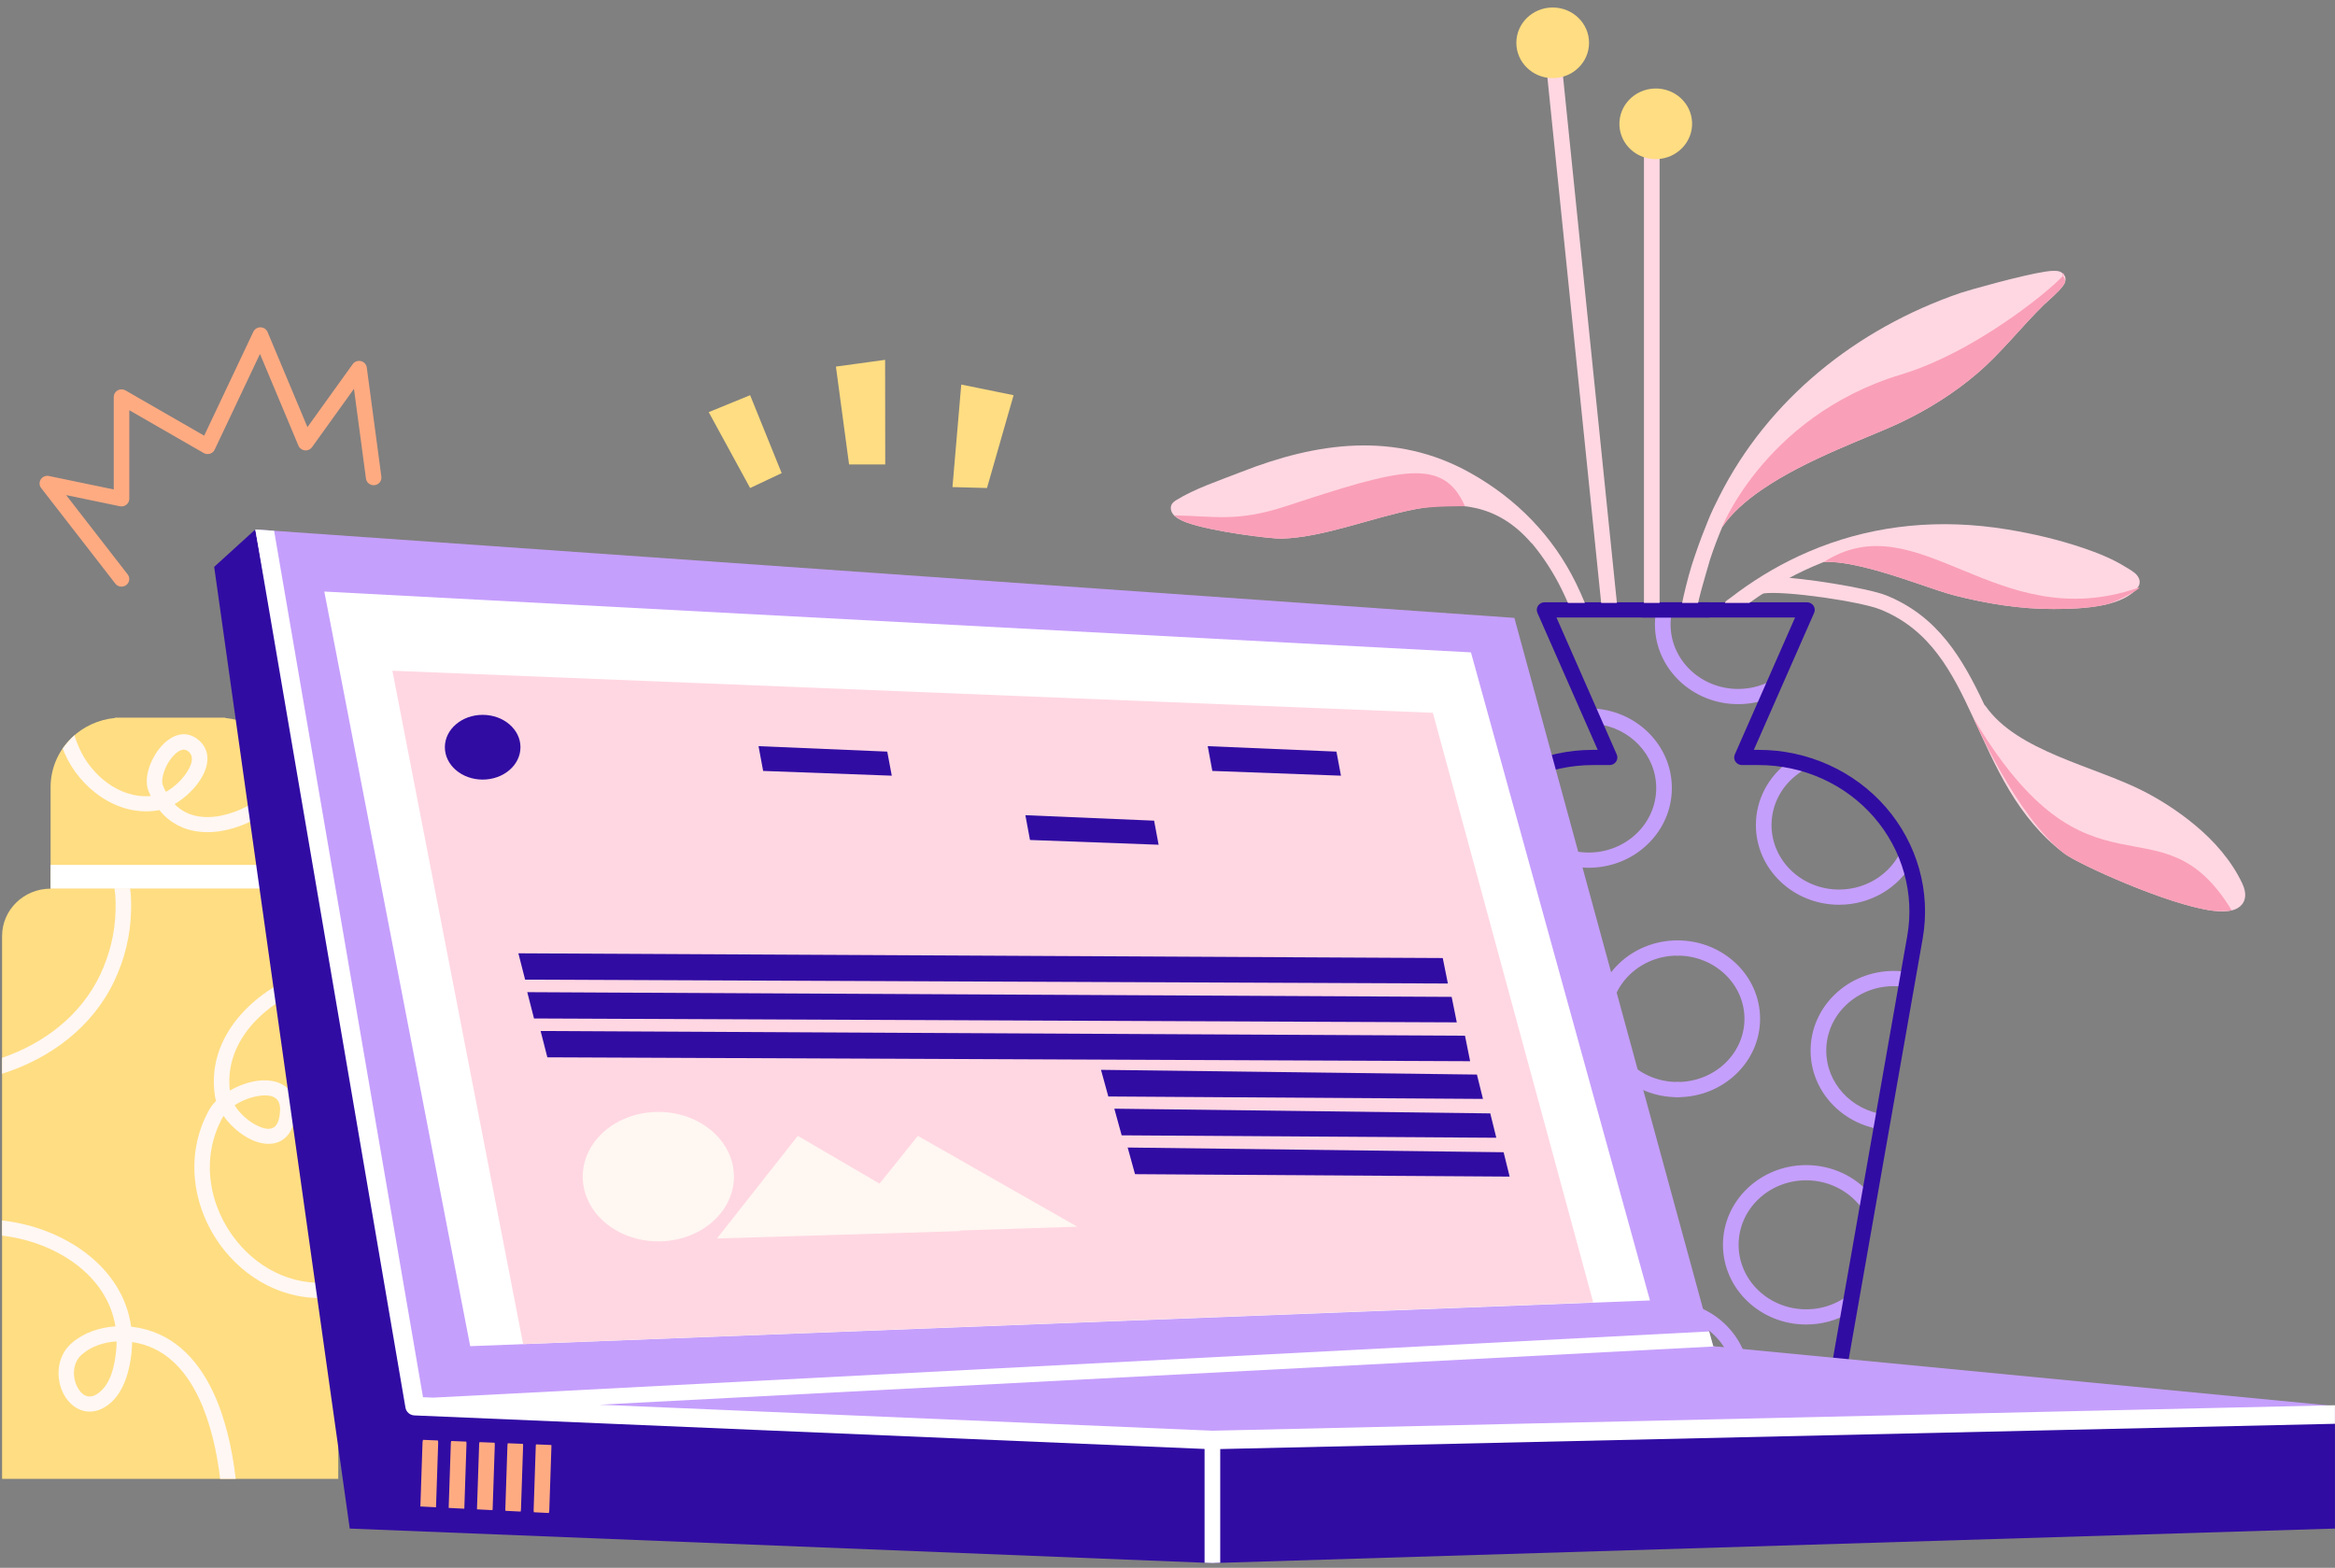
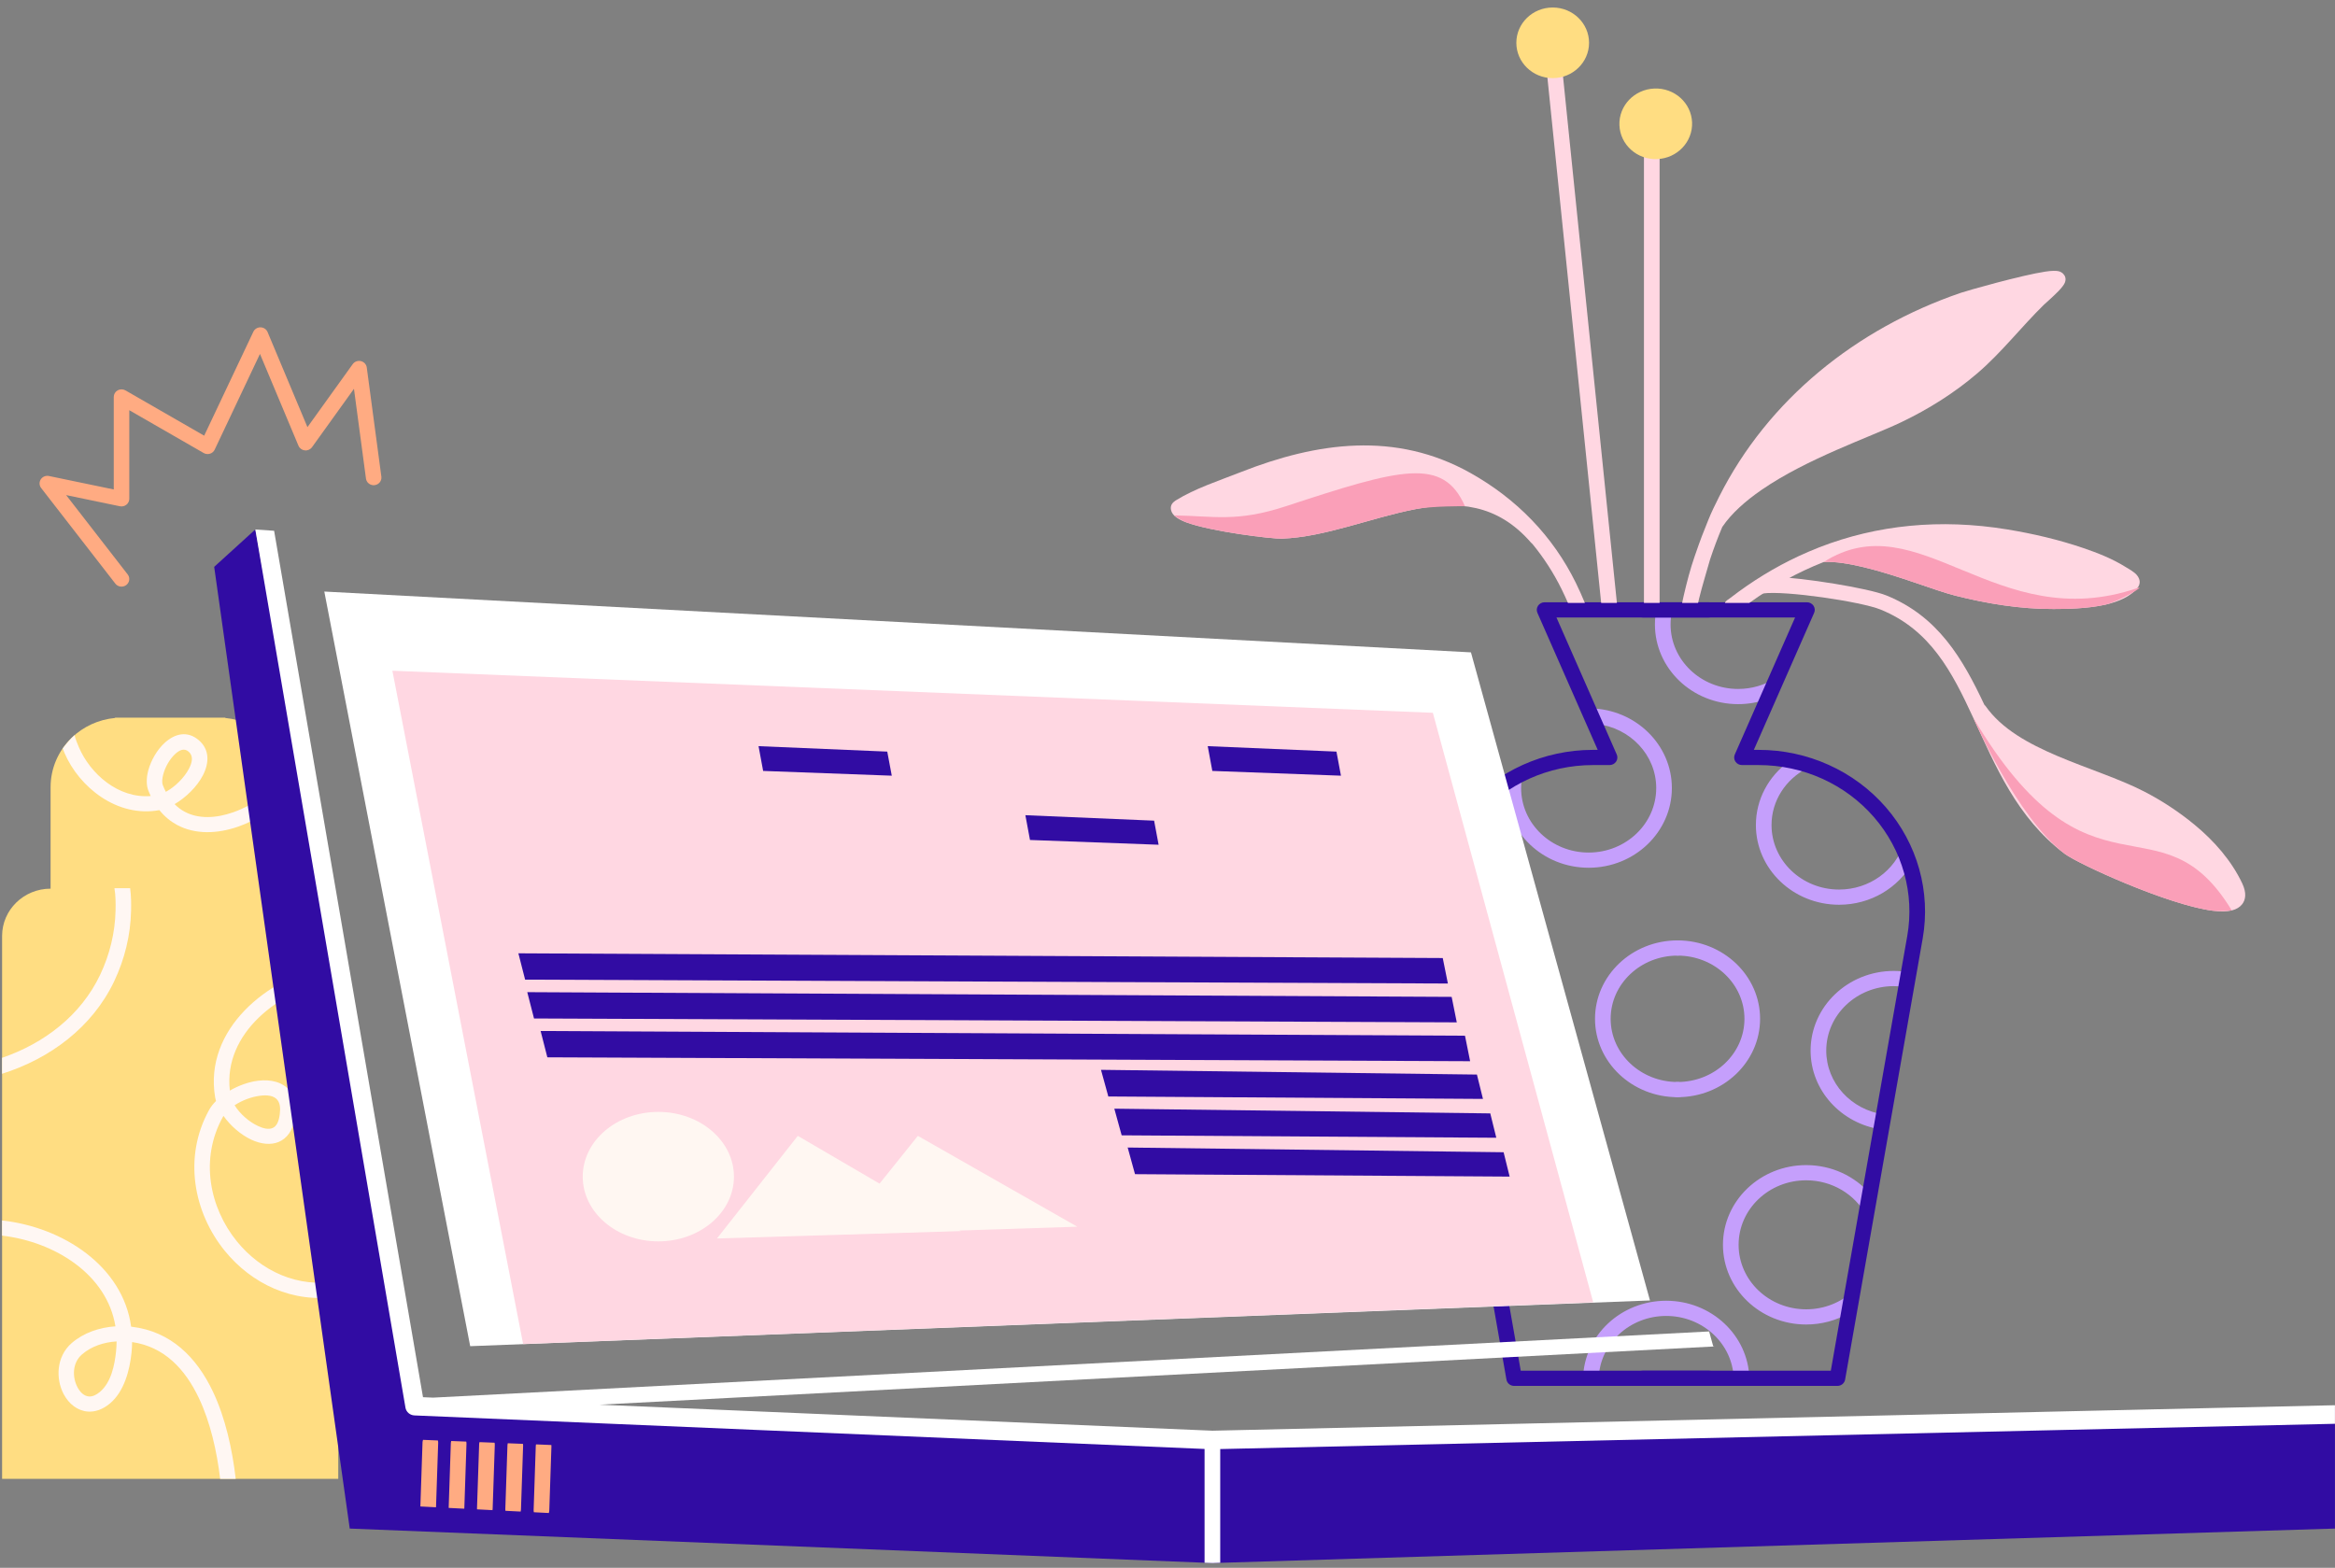
<svg xmlns="http://www.w3.org/2000/svg" width="481px" height="323px" viewBox="0 0 481 323" version="1.1">
  <rect x="0" y="0" width="481" height="323" fill="#808080" stroke="none" />
  <title>EEF78C28-18FF-483A-8830-50A091F77480</title>
  <g id="Tikui" stroke="none" stroke-width="1" fill="none" fill-rule="evenodd">
    <g id="Home" transform="translate(-146, -1330)">
      <g id="SECTION-2" transform="translate(146, 1330.404)">
        <g id="8_BLM_LAPTOP" transform="translate(0, 0.372)">
          <g id="BOTTLE" transform="translate(0, 147.063)">
            <path d="M0.43,156.83 L0.43,44.99 C0.43,39.608 4.903,35.244 10.42,35.244 L10.421,35.244 L10.421,14.32 C10.421,10.525 11.967,6.886 14.718,4.203 C17.139,1.843 20.318,0.391 23.697,0.078 L23.697,0.011 L46.412,0.011 L46.412,0.078 C49.791,0.391 52.97,1.843 55.39,4.203 C58.142,6.886 59.688,10.525 59.688,14.32 L59.688,35.244 L59.688,35.244 C65.206,35.244 69.679,39.608 69.679,44.99 L69.679,156.83 L0.43,156.83 Z" id="Path" fill="#FFDD82" />
            <g id="Group" transform="translate(10.292, 30.199)" fill="#FFFFFF">
-               <rect id="Rectangle" x="0.128" y="0.14" width="49.267" height="4.874" />
-             </g>
+               </g>
            <g id="Group" transform="translate(0.21, 3.27)" fill="#FFF7F3">
              <path d="M45.143,153.559 C44.46,147.871 43.132,141.931 40.759,136.921 C37.943,130.976 33.641,126.346 27.005,125.384 C26.999,126.102 26.96,126.83 26.884,127.571 C26.521,131.13 25.384,135.549 22.472,138.003 C20.879,139.344 19.312,139.794 17.918,139.703 C15.817,139.568 13.986,138.164 12.897,136.095 C11.242,132.952 11.37,128.361 14.548,125.603 C17.008,123.466 20.279,122.358 23.568,122.143 C21.846,111.497 11.17,104.741 0.22,103.454 L0.22,100.332 C12.807,101.72 25.102,109.761 26.806,122.213 L26.96,122.231 C34.998,123.188 40.303,128.519 43.663,135.614 C46.221,141.016 47.637,147.445 48.348,153.559 L45.143,153.559 Z M23.808,125.249 C21.206,125.408 18.617,126.245 16.675,127.932 C14.639,129.7 14.682,132.658 15.742,134.67 C16.282,135.697 17.086,136.524 18.128,136.591 C18.829,136.635 19.58,136.318 20.381,135.642 C22.7,133.688 23.412,130.095 23.701,127.261 C23.771,126.578 23.806,125.907 23.808,125.249 Z M69.469,47.251 L69.469,50.461 C68.876,50.617 68.379,50.76 68.168,50.802 C57.311,52.99 45.771,61.72 47.139,73.574 C48.933,72.532 51,71.786 52.942,71.544 C55.655,71.206 58.085,71.858 59.469,73.603 C60.382,74.757 60.903,76.442 60.599,78.81 C60.206,81.88 58.825,83.471 57.195,84.155 C55.591,84.825 53.574,84.62 51.577,83.694 C49.404,82.686 47.269,80.835 45.828,78.792 C45.778,78.87 45.731,78.948 45.687,79.028 C40.913,87.648 42.946,97.704 48.613,104.668 C53.494,110.663 61.109,114.372 69.469,112.813 L69.469,115.987 C60.105,117.515 51.593,113.346 46.108,106.607 C39.686,98.718 37.464,87.313 42.873,77.546 C43.22,76.917 43.702,76.306 44.284,75.724 C44.208,75.464 44.148,75.204 44.106,74.949 C41.766,60.963 54.867,50.3 67.52,47.747 C67.808,47.687 68.603,47.461 69.469,47.251 Z M48.121,76.595 C49.199,78.36 51.085,80.011 52.95,80.876 C54.017,81.37 55.076,81.646 55.933,81.287 C56.765,80.939 57.224,79.99 57.425,78.425 C57.594,77.11 57.445,76.15 56.938,75.511 C56.192,74.57 54.811,74.455 53.347,74.637 C51.583,74.858 49.654,75.586 48.121,76.595 Z M0.22,66.82 C8.872,63.852 16.425,58.109 20.409,49.741 C22.386,45.587 23.497,41.045 23.594,36.465 C23.626,34.944 23.619,33.379 23.363,31.874 L26.599,31.882 C26.81,33.415 26.824,34.993 26.792,36.527 C26.686,41.539 25.473,46.51 23.31,51.054 C18.795,60.54 10.107,66.982 0.22,70.109 L0.22,66.82 Z M59.475,12.205 C56.592,15.288 52.816,17.802 48.911,19.175 C44.496,20.727 39.942,20.818 36.282,18.852 C34.932,18.127 33.693,17.124 32.627,15.795 C23.875,17.394 16.071,11.004 13.088,4.04 C12.952,3.725 12.826,3.405 12.711,3.088 C13.485,2.048 14.366,1.048 15.148,0.346 C15.335,1.154 15.691,2.025 16.039,2.836 C18.362,8.259 24.118,13.435 30.828,12.889 C30.659,12.533 30.5,12.161 30.35,11.776 C29.917,10.664 29.915,9.179 30.329,7.627 C30.881,5.558 32.151,3.361 33.7,1.942 C35.845,-0.026 38.452,-0.598 40.768,1.409 C42.922,3.278 42.957,5.974 41.584,8.633 C40.386,10.955 38.083,13.201 35.758,14.558 C36.386,15.203 37.079,15.72 37.825,16.12 C40.722,17.675 44.331,17.469 47.827,16.24 C52.234,14.69 56.497,11.501 59.076,7.713 C59.4,9.021 59.493,10.528 59.475,12.205 Z M33.952,12.023 C35.83,11.012 37.747,9.13 38.727,7.23 C39.387,5.953 39.677,4.638 38.642,3.741 C37.73,2.948 36.736,3.439 35.891,4.214 C34.75,5.262 33.831,6.889 33.424,8.412 C33.199,9.257 33.104,10.063 33.34,10.669 C33.527,11.15 33.731,11.599 33.952,12.023 Z" id="Shape" />
            </g>
          </g>
          <g id="PLANT" transform="translate(241, 0.598)">
            <g id="VASE" transform="translate(52.499, 122.491)">
              <g id="Group" transform="translate(1.764, 1.706)" fill="#C59FFC">
                <path d="M30.833,158.389 C31.077,149.536 38.655,142.408 47.966,142.408 C57.279,142.408 64.854,149.536 65.099,158.389 L61.875,158.389 C61.631,151.25 55.485,145.539 47.966,145.539 C40.447,145.539 34.301,151.25 34.059,158.389 L30.833,158.389 Z M85.592,144.978 C83.021,146.455 80.013,147.303 76.797,147.303 C67.331,147.303 59.659,139.94 59.659,130.883 C59.659,121.827 67.331,114.464 76.797,114.464 C82.068,114.464 86.782,116.744 89.928,120.332 L89.149,124.757 C86.825,120.501 82.162,117.595 76.797,117.595 C69.125,117.595 62.883,123.541 62.883,130.883 C62.883,138.226 69.125,144.172 76.797,144.172 C80.507,144.172 83.881,142.784 86.377,140.519 L85.592,144.978 Z M8.263,108.992 C11.296,106.396 15.293,104.815 19.677,104.815 C29.143,104.815 36.818,112.181 36.818,121.237 C36.818,130.291 29.143,137.657 19.677,137.657 C17.27,137.657 14.979,137.179 12.899,136.321 L12.247,132.472 C14.398,133.772 16.948,134.526 19.677,134.526 C27.351,134.526 33.594,128.577 33.594,121.237 C33.594,113.895 27.351,107.946 19.677,107.946 C15.344,107.946 11.465,109.846 8.913,112.818 L8.263,108.992 Z M92.251,107.111 C84.021,105.908 77.713,99.091 77.713,90.88 C77.713,81.823 85.385,74.46 94.852,74.46 C95.907,74.46 96.942,74.552 97.946,74.726 L97.404,77.813 C96.576,77.667 95.725,77.591 94.852,77.591 C87.177,77.591 80.937,83.538 80.937,90.88 C80.937,97.551 86.092,103.072 92.794,104.025 L92.251,107.111 Z M0.682,59.437 C1.349,59.361 2.028,59.322 2.716,59.322 C12.179,59.322 19.854,66.685 19.854,75.741 C19.854,83.931 13.576,90.739 5.375,91.965 L4.851,88.876 C11.513,87.892 16.631,82.389 16.631,75.741 C16.631,68.402 10.388,62.453 2.716,62.453 C1.926,62.453 1.152,62.516 0.4,62.636 L0.204,61.49 C0.355,60.788 0.513,60.105 0.682,59.437 Z M73.179,31.357 C74.487,31.8 75.731,32.262 76.918,32.74 C72.599,34.994 69.665,39.372 69.665,44.405 C69.665,51.747 75.908,57.694 83.58,57.694 C89.834,57.694 95.136,53.746 96.885,48.309 C97.64,49.621 98.228,50.913 98.688,52.162 C95.797,57.315 90.116,60.825 83.58,60.825 C74.114,60.825 66.442,53.462 66.442,44.405 C66.442,39.093 69.082,34.36 73.179,31.357 Z M32.402,20.367 C41.68,20.573 49.134,27.855 49.134,36.781 C49.134,45.838 41.462,53.203 31.996,53.203 C22.565,53.203 14.911,45.89 14.858,36.88 C15.981,36.069 17.114,35.357 18.245,34.736 C18.138,35.401 18.081,36.085 18.081,36.781 C18.081,44.124 24.321,50.072 31.996,50.072 C39.671,50.072 45.911,44.124 45.911,36.781 C45.911,29.974 40.544,24.364 33.643,23.584 L32.402,20.367 Z M49.226,0.073 C48.992,1.038 48.868,2.043 48.868,3.076 C48.868,10.416 55.109,16.365 62.783,16.365 C65.601,16.365 68.226,15.564 70.42,14.183 L68.599,18.525 C66.78,19.154 64.825,19.496 62.783,19.496 C53.317,19.496 45.645,12.133 45.645,3.076 C45.645,2.051 45.742,1.046 45.93,0.073 L49.226,0.073 Z" id="Shape" />
              </g>
              <g id="Group" transform="translate(50.319, 69.744)" fill="#C59FFC">
                <path d="M1.75,3.265 C9.346,3.265 15.531,9.089 15.531,16.284 C15.531,23.48 9.346,29.303 1.75,29.303 C0.862,29.303 0.139,30.006 0.139,30.87 C0.139,31.734 0.862,32.434 1.75,32.434 C11.147,32.434 18.753,25.186 18.753,16.284 C18.753,7.38 11.147,0.132 1.75,0.132 C0.862,0.132 0.139,0.834 0.139,1.699 C0.139,2.563 0.862,3.265 1.75,3.265 Z" id="Path" />
              </g>
              <g id="Group" transform="translate(34.812, 69.744)" fill="#C59FFC">
                <path d="M17.257,29.303 C9.664,29.303 3.477,23.48 3.477,16.284 C3.477,9.089 9.664,3.265 17.257,3.265 C18.148,3.265 18.869,2.563 18.869,1.699 C18.869,0.834 18.148,0.132 17.257,0.132 C7.861,0.132 0.255,7.38 0.255,16.284 C0.255,25.186 7.861,32.434 17.257,32.434 C18.148,32.434 18.869,31.734 18.869,30.87 C18.869,30.006 18.148,29.303 17.257,29.303 Z" id="Path" />
              </g>
              <g id="Group" transform="translate(43.064, 0.169)" fill="#310CA3">
                <path d="M33.218,3.177 L1.837,3.177 C0.948,3.177 0.224,2.474 0.224,1.61 C0.224,0.746 0.948,0.046 1.837,0.046 L35.66,0.046 C36.202,0.046 36.707,0.309 37.006,0.749 C37.304,1.186 37.354,1.741 37.141,2.224 L24.721,30.454 L25.718,30.454 C35.818,30.454 45.401,34.779 51.912,42.276 C58.423,49.773 61.199,59.676 59.5,69.343 C52.856,107.114 43.522,160.19 43.522,160.19 C43.39,160.941 42.718,161.491 41.934,161.491 L1.837,161.491 C0.948,161.491 0.224,160.791 0.224,159.927 C0.224,159.063 0.948,158.36 1.837,158.36 L40.575,158.36 L56.321,68.815 C57.862,60.057 55.348,51.085 49.448,44.294 C43.55,37.502 34.867,33.585 25.718,33.585 L22.279,33.585 C21.738,33.585 21.232,33.319 20.934,32.882 C20.635,32.442 20.586,31.887 20.798,31.404 L33.218,3.177 Z" id="Path" />
              </g>
              <g id="Group" transform="translate(30.343, 81.161) scale(-1, 1) translate(-30.343, -81.161) translate(0.343, 0.169)" fill="#310CA3">
                <path d="M24.721,30.454 L37.141,2.224 C37.354,1.741 37.304,1.186 37.006,0.749 C36.707,0.309 36.202,0.046 35.66,0.046 L1.837,0.046 C0.948,0.046 0.224,0.746 0.224,1.61 C0.224,2.474 0.948,3.177 1.837,3.177 L33.218,3.177 L20.798,31.404 C20.586,31.887 20.635,32.442 20.934,32.882 C21.232,33.319 21.738,33.585 22.279,33.585 L25.718,33.585 C34.867,33.585 43.55,37.502 49.448,44.294 C55.348,51.085 57.862,60.057 56.321,68.815 L40.575,158.36 L1.837,158.36 C0.948,158.36 0.224,159.063 0.224,159.927 C0.224,160.791 0.948,161.491 1.837,161.491 L41.934,161.491 C42.718,161.491 43.39,160.941 43.522,160.19 C43.522,160.19 52.856,107.114 59.5,69.343 C61.199,59.676 58.423,49.773 51.912,42.276 C45.401,34.779 35.818,30.454 25.718,30.454 L24.721,30.454 Z" id="Path" />
              </g>
            </g>
            <g id="Group">
              <path d="M105.511,122.845 C105.618,122.314 105.736,121.785 105.857,121.258 C106.486,118.562 107.181,115.87 108.092,113.244 C109.562,109.002 109.653,108.905 110.856,105.87 C111.517,104.198 112.318,102.581 113.126,100.974 C123.202,80.943 141.38,66.332 162.897,58.961 C164.302,58.479 175.447,55.317 180.363,54.579 C181.631,54.389 182.582,54.388 183.044,54.501 C183.49,54.61 183.791,54.814 183.992,55.013 C184.371,55.389 184.701,56.018 184.333,56.902 C184.186,57.261 183.716,57.899 183.055,58.581 C181.929,59.744 180.231,61.214 180.033,61.41 C175.342,66.007 171.332,71.24 166.325,75.53 C161.605,79.574 156.278,82.918 150.637,85.615 C144.088,88.745 131.221,93.095 121.843,99.573 C118.569,101.836 115.71,104.35 113.784,107.183 C112.852,109.381 112.014,111.619 111.265,113.885 C111.257,113.978 109.5,119.817 109.003,121.949 C108.933,122.247 108.866,122.545 108.801,122.845 L105.511,122.845 Z" id="Path" fill="#FFD7E2" />
-               <path d="M113.784,107.183 C112.852,109.381 121.65,84.533 150.637,75.78 C168.412,70.413 186.464,53.959 183.992,55.013 C183.495,55.224 184.701,56.018 184.333,56.902 C184.186,57.261 183.716,57.899 183.055,58.581 C181.929,59.744 180.231,61.214 180.033,61.41 C175.342,66.007 171.332,71.24 166.325,75.53 C161.605,79.574 156.278,82.918 150.637,85.615 C144.088,88.745 131.221,93.095 121.843,99.573 C118.569,101.836 115.71,104.35 113.784,107.183 Z" id="Path" fill="#FA9FB8" />
              <g transform="translate(120.847, 117.264)" fill="#FFD7E2" id="Shape">
-                 <path d="M25.525,6.935 C21.517,5.31 5.875,2.99 1.324,3.627 C0.446,3.749 -0.083,2.591 0.118,1.748 C0.215,1.338 0.465,0.898 1.053,0.592 C1.448,0.386 2.466,0.198 3.938,0.232 C9.375,0.365 22.951,2.497 26.766,4.047 C37.358,8.347 42.421,16.986 46.915,26.548 C47.012,26.632 47.101,26.728 47.179,26.838 C50.483,31.55 56.019,34.569 61.899,37.079 C68.107,39.724 74.71,41.788 79.79,44.403 C83.508,46.315 87.013,48.627 90.22,51.273 C94.247,54.591 97.823,58.664 100.044,63.356 C100.982,65.333 100.737,66.729 100.041,67.635 C99.582,68.232 98.87,68.691 97.89,68.929 C96.896,69.171 95.539,69.192 93.925,68.984 C84.824,67.812 66.337,59.426 63.43,57.232 C53.585,49.804 49.204,39.143 44.611,29.191 C40.288,19.835 35.805,11.107 25.525,6.935 Z" />
+                 <path d="M25.525,6.935 C21.517,5.31 5.875,2.99 1.324,3.627 C0.446,3.749 -0.083,2.591 0.118,1.748 C1.448,0.386 2.466,0.198 3.938,0.232 C9.375,0.365 22.951,2.497 26.766,4.047 C37.358,8.347 42.421,16.986 46.915,26.548 C47.012,26.632 47.101,26.728 47.179,26.838 C50.483,31.55 56.019,34.569 61.899,37.079 C68.107,39.724 74.71,41.788 79.79,44.403 C83.508,46.315 87.013,48.627 90.22,51.273 C94.247,54.591 97.823,58.664 100.044,63.356 C100.982,65.333 100.737,66.729 100.041,67.635 C99.582,68.232 98.87,68.691 97.89,68.929 C96.896,69.171 95.539,69.192 93.925,68.984 C84.824,67.812 66.337,59.426 63.43,57.232 C53.585,49.804 49.204,39.143 44.611,29.191 C40.288,19.835 35.805,11.107 25.525,6.935 Z" />
              </g>
              <g transform="translate(165.439, 146.226)" fill="#FA9FB8" id="Path">
                <path d="M0.019,0.23 C24.182,40.946 38.435,15.509 53.298,39.967 C53.298,39.967 50.947,40.231 49.333,40.022 C45.852,39.573 41,38.07 36.173,36.265 C28.372,33.342 20.633,29.624 18.839,28.27 C8.994,20.842 0.019,0.23 0.019,0.23 Z" />
              </g>
              <path d="M81.992,122.845 C81.584,121.903 81.154,120.97 80.7,120.047 C79.032,116.655 77.009,113.527 74.662,110.676 C74.565,110.606 74.474,110.524 74.393,110.43 C67.331,102.288 59.111,101.881 50.606,103.517 C41.46,105.276 31.977,109.278 23.07,109.595 C20.977,109.669 8.378,108.13 3.277,106.208 C2.117,105.77 1.287,105.267 0.849,104.808 C0.432,104.372 0.239,103.91 0.191,103.47 C0.156,103.146 0.215,102.826 0.376,102.522 C0.537,102.218 0.943,101.881 1.158,101.748 C5.152,99.259 10.192,97.627 14.557,95.907 C30.288,89.706 46.491,87.434 61.878,96.054 C71.438,101.41 78.868,109.054 83.61,118.698 C84.281,120.061 84.899,121.445 85.477,122.845 L81.992,122.845 Z" id="Path" fill="#FFD7E2" />
              <path d="M0.849,104.808 C9.047,104.922 13.703,106.265 23.897,102.916 C47.555,95.146 56.274,92.681 60.774,102.916 C60.774,102.916 54.064,102.853 50.606,103.517 C41.46,105.276 31.977,109.278 23.07,109.595 C20.977,109.669 8.378,108.13 3.277,106.208 C2.117,105.77 0.849,104.808 0.849,104.808 Z" id="Path" fill="#FA9FB8" />
              <path d="M114.332,122.845 C114.386,122.459 115.082,122.091 115.42,121.829 C119.887,118.381 124.594,115.498 129.512,113.203 C130.667,112.665 132.293,111.959 133.767,111.384 C145.649,106.763 158.672,105.437 172.474,107.697 C177.782,108.566 183.055,109.801 188.137,111.529 C191.127,112.545 194.168,113.751 196.843,115.424 C197.225,115.663 198.627,116.41 199.202,117.123 C199.93,118.029 199.951,118.961 199.285,119.784 C197.92,121.471 195.479,122.579 192.68,123.206 C188.951,124.039 184.599,124.086 182.029,124.094 C175.219,124.12 168.331,123 161.753,121.334 C157.562,120.273 149.834,117.113 142.756,115.44 C139.825,114.747 137.015,114.278 134.683,114.41 C129.314,116.525 124.188,119.346 119.348,122.845 L114.332,122.845 Z" id="Path" fill="#FFD7E2" />
              <path d="M134.683,114.41 C154.323,101.922 170.118,129.73 199.285,119.784 C201.37,119.073 195.479,122.579 192.68,123.206 C188.951,124.039 184.599,124.086 182.029,124.094 C175.219,124.12 168.331,123 161.753,121.334 C157.562,120.273 149.834,117.113 142.756,115.44 C139.825,114.747 137.015,114.278 134.683,114.41 Z" id="Path" fill="#FA9FB8" />
              <path d="M88.834,122.845 L77.216,9.294 C77.128,8.434 77.775,7.666 78.659,7.581 C79.545,7.496 80.335,8.124 80.424,8.984 L92.074,122.845 L88.834,122.845 Z M97.648,122.845 L97.648,30.28 C97.648,29.416 98.371,28.715 99.26,28.715 C100.149,28.715 100.871,29.416 100.871,30.28 L100.871,122.845 L97.648,122.845 Z" id="Shape" fill="#FFD7E2" />
              <g transform="translate(71.123, 0.102)" fill="#FFDD82" id="Oval">
                <ellipse cx="7.726" cy="7.345" rx="7.489" ry="7.274" />
              </g>
              <g transform="translate(100.368, 24.537) rotate(-2.259) translate(-100.368, -24.537) translate(92.368, 16.777)" fill="#FFDD82" id="Oval">
                <ellipse cx="7.726" cy="7.345" rx="7.489" ry="7.274" />
              </g>
            </g>
          </g>
          <g id="LAPTOP" transform="translate(44, 108.264)">
            <polygon id="Path" fill="#310CA3" points="8.593 0.042 0.122 7.744 28.043 205.874 205.767 212.981 436.99 205.874 436.99 180.629 205.767 186.015 41.485 180.629" />
-             <polygon id="Path" fill="#C59FFC" points="8.593 0.042 267.953 18.255 308.909 168.299 436.99 180.629 205.767 187.599 41.485 180.629" />
            <path d="M309.178,168.354 L79.499,180.354 L205.762,185.714 L436.99,180.464 L436.99,184.289 L207.361,189.495 L207.361,212.915 L205.767,212.981 L204.135,212.918 L204.135,189.474 L41.379,182.566 C40.454,182.527 39.683,181.866 39.526,180.979 L8.593,0.042 L12.467,0.314 L43.136,178.812 L45.221,178.901 L308.073,165.266 C308.457,166.686 308.879,168.231 308.909,168.299 C308.914,168.312 309.008,168.33 309.178,168.354 Z" id="Path" fill="#FFFFFF" />
            <polygon id="Path" fill="#FFFFFF" points="22.805 12.831 52.858 168.299 295.887 158.877 259.009 25.36" />
            <g id="Group" transform="translate(42.475, 187.505)" fill="#FFAB82">
              <path d="M23.502,15.01 C23.463,14.866 23.445,14.714 23.45,14.557 L23.892,1.352 C23.896,1.242 23.912,1.132 23.938,1.027 L27.097,1.156 C27.113,1.252 27.12,1.352 27.117,1.456 L26.674,14.662 C26.668,14.84 26.632,15.007 26.571,15.167 L23.502,15.01 Z M17.644,14.712 C17.623,14.602 17.614,14.489 17.618,14.374 L18.06,1.169 C18.064,1.038 18.084,0.915 18.119,0.795 L21.256,0.92 C21.278,1.033 21.288,1.15 21.284,1.271 L20.842,14.476 C20.837,14.612 20.815,14.746 20.777,14.871 L17.644,14.712 Z M11.794,14.411 C11.786,14.34 11.783,14.265 11.785,14.189 L12.227,0.983 C12.232,0.837 12.258,0.695 12.301,0.562 L15.413,0.685 C15.443,0.813 15.456,0.949 15.452,1.085 L15.01,14.291 C15.006,14.387 14.994,14.482 14.974,14.576 L11.794,14.411 Z M5.953,14.116 C5.952,14.079 5.952,14.042 5.953,14.006 L6.395,0.8 C6.401,0.633 6.432,0.476 6.486,0.329 L9.568,0.452 C9.606,0.596 9.625,0.745 9.619,0.902 L9.177,14.108 C9.175,14.165 9.17,14.223 9.162,14.278 L5.953,14.116 Z M0.12,13.818 L0.563,0.614 C0.569,0.431 0.607,0.256 0.672,0.094 L3.721,0.217 C3.769,0.374 3.793,0.544 3.787,0.716 L3.345,13.922 C3.344,13.943 3.343,13.961 3.342,13.982 L0.12,13.818 Z" id="Shape" />
            </g>
            <polygon id="Path-3" fill="#FFD7E2" points="36.829 29.144 251.162 37.809 284.198 159.275 63.76 167.858" />
-             <ellipse id="Oval" fill="#310CA3" cx="55.427" cy="44.902" rx="7.787" ry="6.669" />
            <ellipse id="Oval-Copy-12" fill="#FFF7F2" cx="91.614" cy="133.371" rx="15.574" ry="13.337" />
            <polygon id="Path-4" fill="#310CA3" points="112.256 44.683 138.772 45.807 139.701 50.767 113.203 49.786" />
            <polygon id="Path-4-Copy" fill="#310CA3" points="204.786 44.683 231.303 45.807 232.231 50.767 205.734 49.786" />
            <polygon id="Path-4-Copy-2" fill="#310CA3" points="167.224 58.909 193.741 60.033 194.669 64.993 168.172 64.012" />
            <polygon id="Path-4-Copy-3" fill="#310CA3" points="62.784 87.361 253.202 88.334 254.258 93.585 64.171 92.783" />
            <polygon id="Path-4-Copy-4" fill="#310CA3" points="64.616 95.364 255.034 96.336 256.09 101.587 66.004 100.786" />
            <polygon id="Path-4-Copy-5" fill="#310CA3" points="67.365 103.366 257.783 104.339 258.839 109.59 68.752 108.788" />
            <polygon id="Path-4-Copy-6" fill="#310CA3" points="182.799 111.368 260.241 112.341 261.483 117.358 184.31 116.858" />
            <polygon id="Path-4-Copy-7" fill="#310CA3" points="185.547 119.37 262.99 120.343 264.232 125.36 187.058 124.86" />
            <polygon id="Path-4-Copy-8" fill="#310CA3" points="188.296 127.373 265.738 128.345 266.98 133.362 189.807 132.862" />
            <polygon id="Path-5" fill="#FFF7F2" points="103.691 146.11 153.912 144.587 120.342 124.971" />
            <polygon id="Path-5-Copy" fill="#FFF7F2" points="128.781 145.273 177.918 143.685 145.078 124.971" />
          </g>
          <g id="Group" transform="translate(8, 66.556)" fill="#FFAB82">
            <path d="M34.06,22.427 L44.189,1.014 C44.456,0.449 45.04,0.093 45.676,0.106 C46.312,0.12 46.879,0.501 47.12,1.077 L55.333,20.666 L64.659,7.685 C65.039,7.157 65.71,6.911 66.35,7.065 C66.99,7.219 67.468,7.742 67.554,8.382 L70.56,30.864 C70.675,31.72 70.057,32.506 69.182,32.618 C68.307,32.73 67.503,32.126 67.389,31.27 L64.915,12.771 L56.27,24.803 C55.934,25.27 55.364,25.522 54.783,25.458 C54.203,25.394 53.704,25.026 53.482,24.497 L45.552,5.583 L36.221,25.308 C36.031,25.709 35.678,26.012 35.247,26.144 C34.816,26.276 34.348,26.223 33.959,25.999 L18.632,17.18 L18.632,35.438 C18.632,35.91 18.414,36.356 18.039,36.653 C17.664,36.951 17.172,37.066 16.7,36.968 L5.624,34.668 L18.306,51.016 C18.84,51.704 18.702,52.686 17.999,53.208 C17.296,53.73 16.292,53.595 15.758,52.908 L0.477,33.21 C0.073,32.69 0.043,31.978 0.401,31.426 C0.759,30.874 1.43,30.598 2.083,30.734 L15.433,33.506 L15.433,14.445 C15.433,13.884 15.74,13.365 16.238,13.087 C16.736,12.808 17.349,12.812 17.843,13.096 L34.06,22.427 Z" id="Path" />
          </g>
          <g id="Group" transform="translate(177, 86.925) scale(-1, 1) translate(-177, -86.925) translate(145, 73.346)" fill="#FFDD82">
-             <path d="M0.205,7.297 L5.684,26.42 L12.796,26.227 L10.986,5.104 L0.205,7.297 Z M54.478,7.297 L47.978,23.351 L54.478,26.42 L63.007,10.786 L54.478,7.297 Z M26.671,0.009 L26.646,21.563 L34.097,21.563 L36.805,1.403 L26.671,0.009 Z" id="Shape" />
-           </g>
+             </g>
        </g>
      </g>
    </g>
  </g>
</svg>